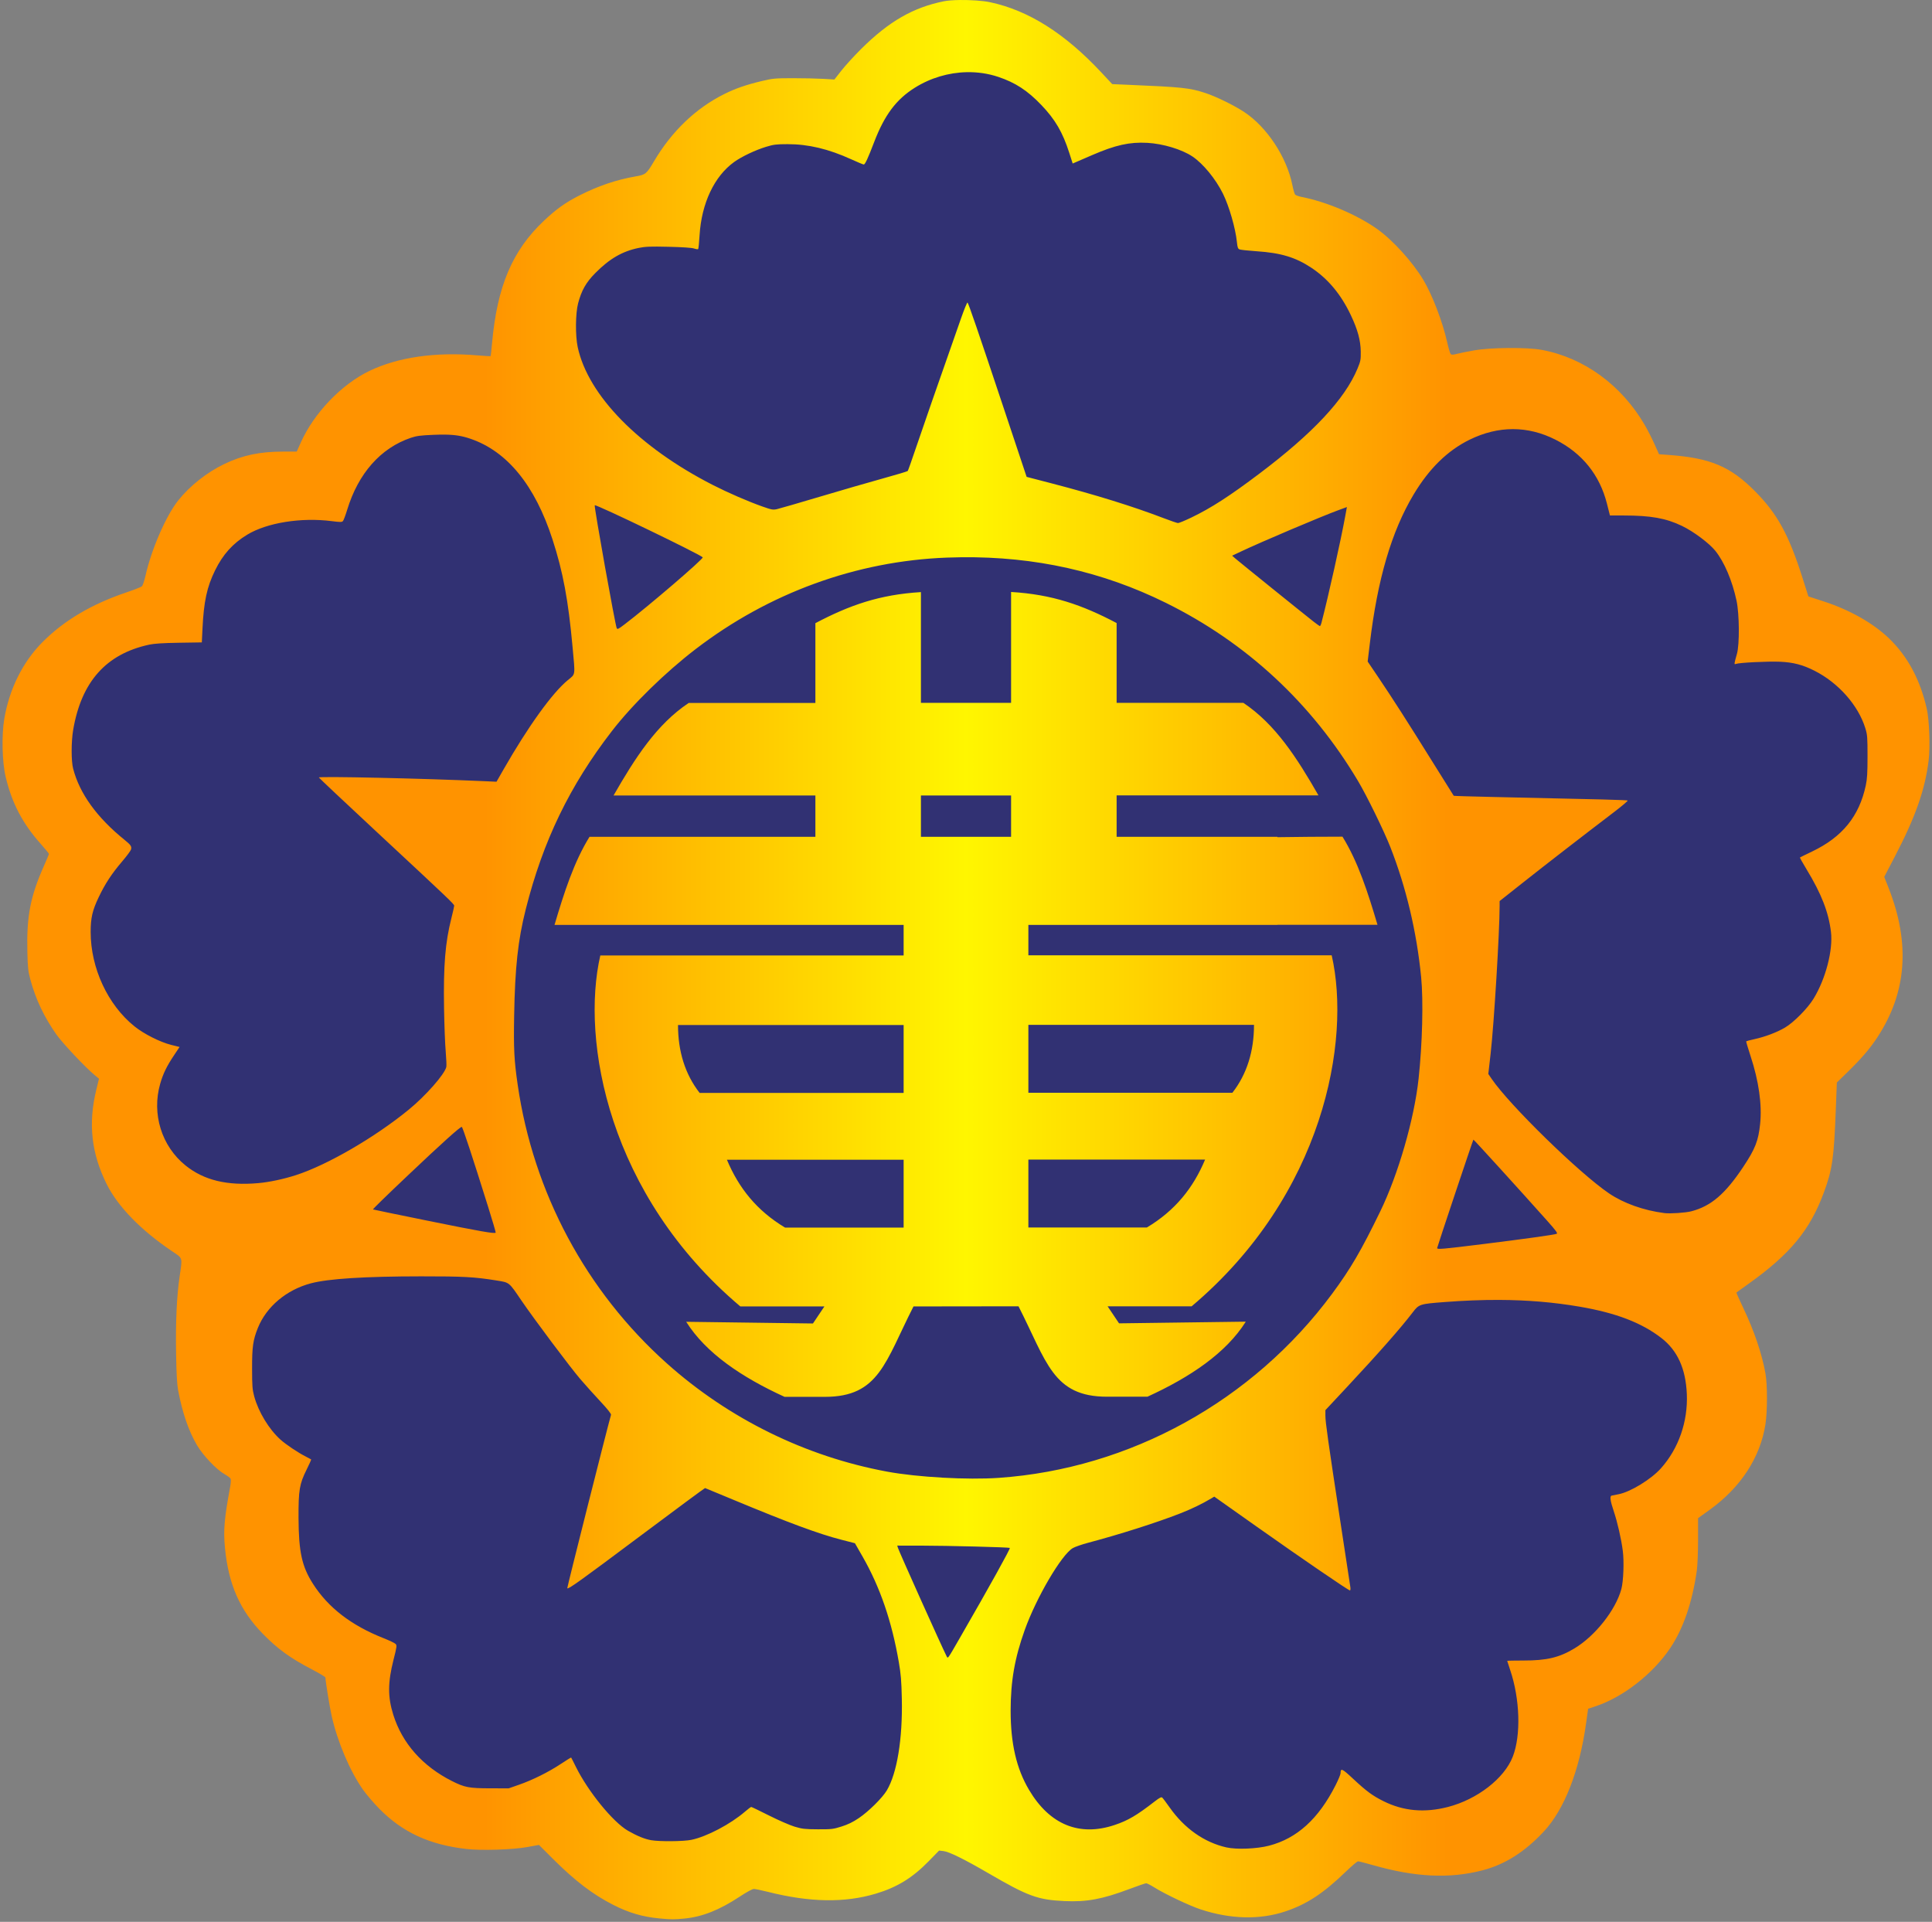
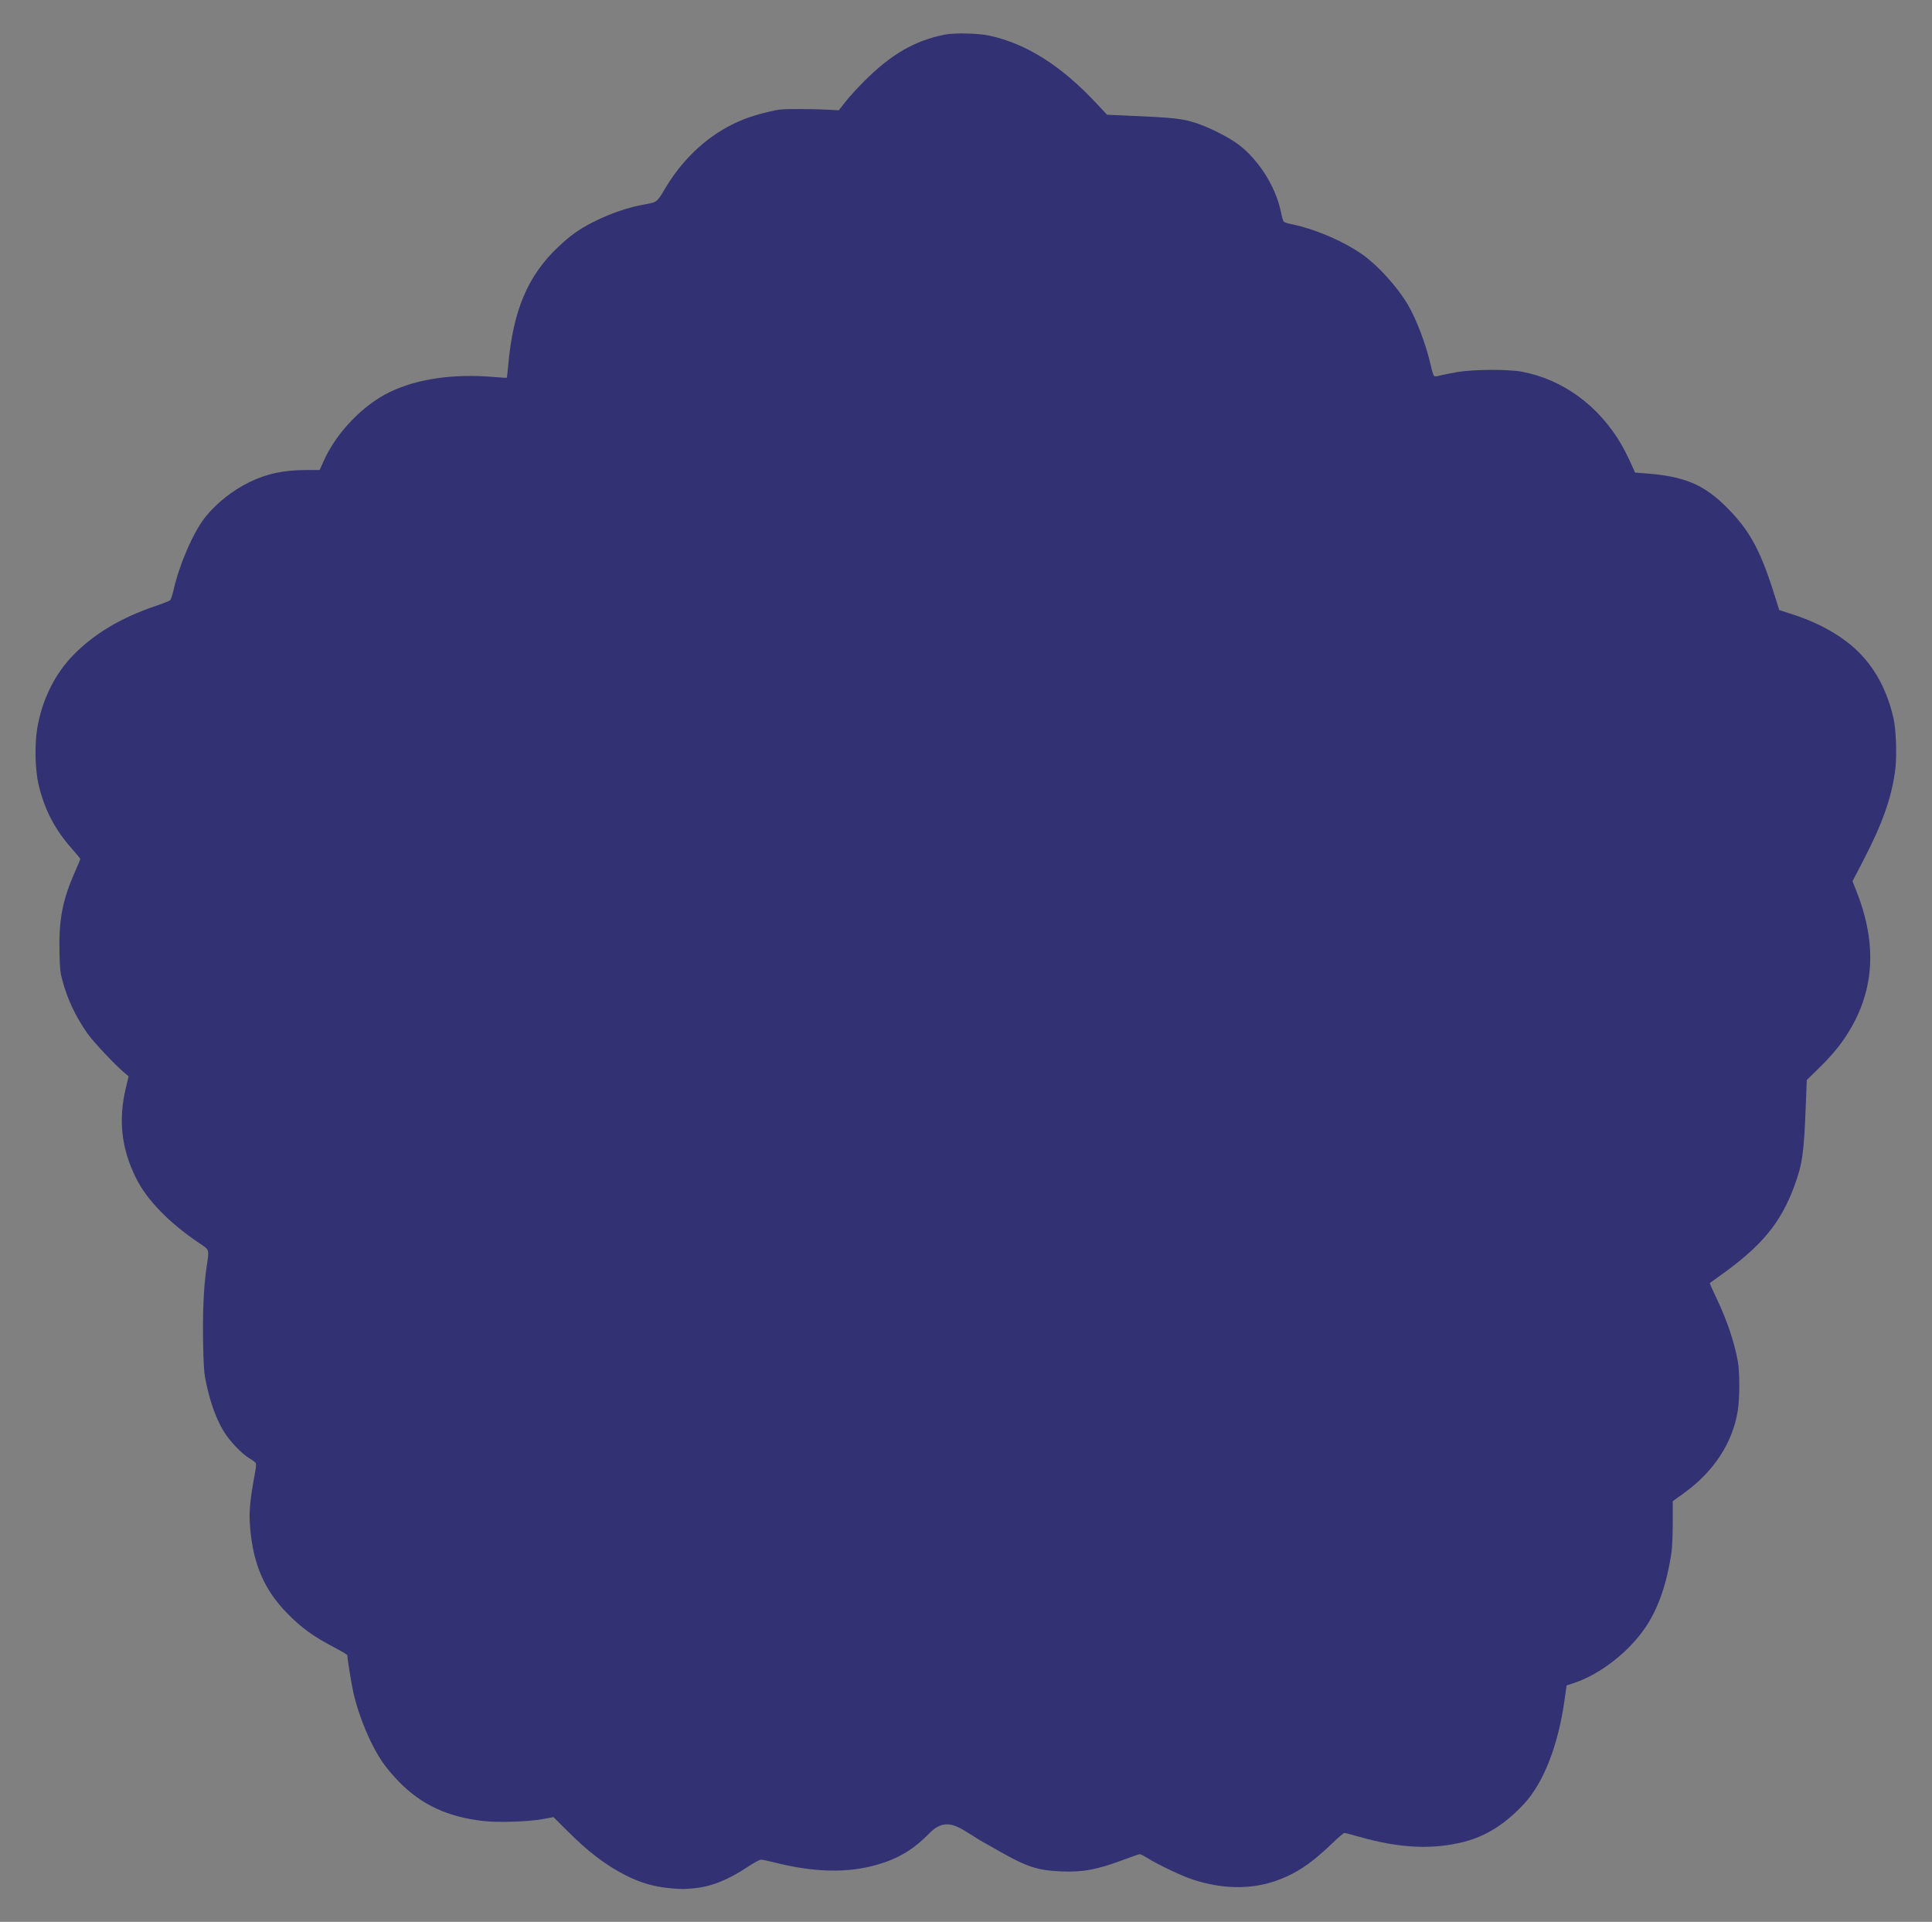
<svg xmlns="http://www.w3.org/2000/svg" width="758" height="754" overflow="hidden">
  <rect width="100%" height="100%" fill="#808080" stroke="none" />
  <defs>
    <clipPath id="clip0">
      <rect x="-1" y="1" width="758" height="754" />
    </clipPath>
    <linearGradient x1="3.23551e-05" y1="377.5" x2="756" y2="377.5" gradientUnits="userSpaceOnUse" spreadMethod="reflect" id="fill1">
      <stop offset="0" stop-color="#FF9300" />
      <stop offset="0.25" stop-color="#FF9300" />
      <stop offset="0.5" stop-color="#FFF600" />
      <stop offset="0.75" stop-color="#FF9300" />
      <stop offset="1" stop-color="#FF9300" />
    </linearGradient>
  </defs>
  <g clip-path="url(#clip0)" transform="translate(1 -1)">
    <path d="M261.903 741.806C255.399 741.189 250.168 739.652 244.241 736.617 236.534 732.673 229.853 727.568 221.544 719.278L216.162 713.909 211.678 714.723C206.16 715.725 194.348 716.094 188.65 715.442 174.685 713.845 164.527 709.151 155.714 700.222 153.642 698.123 150.857 694.865 149.524 692.981 144.582 685.995 139.809 674.743 137.616 664.91 136.865 661.543 135.274 651.723 135.268 650.419 135.266 650.185 132.951 648.787 130.124 647.312 121.958 643.055 117.236 639.632 111.632 633.907 102.881 624.971 98.517 615.068 97.203 601.162 96.572 594.503 96.952 590.102 99.206 577.945 99.45 576.626 99.507 575.332 99.342 574.999 99.177 574.672 98.114 573.875 96.974 573.228 93.935 571.499 88.84 566.115 86.568 562.228 83.412 556.83 81.039 549.892 79.448 541.404 79.04 539.206 78.817 535.236 78.687 527.479 78.479 515.517 78.931 505.815 80.032 498.252 81.117 490.811 81.348 491.549 77.019 488.62 65.291 480.684 56.622 471.757 52.396 463.266 46.59 451.598 45.338 440.297 48.441 427.548L49.479 423.282 47.797 421.873C44.121 418.796 35.599 409.731 33.303 406.456 28.674 399.854 25.461 393.054 23.48 385.656 22.635 382.504 22.489 381.167 22.345 375.268 22.015 361.66 23.458 354.169 28.67 342.447 29.681 340.172 30.508 338.172 30.508 338.002 30.508 337.832 29.065 336.07 27.302 334.087 20.503 326.442 16.453 318.664 14.122 308.777 12.784 303.103 12.548 293.009 13.606 286.755 15.516 275.469 20.569 265.28 27.967 257.792 36.098 249.562 46.518 243.35 59.694 238.879 62.682 237.865 65.392 236.807 65.714 236.527 66.037 236.245 66.652 234.461 67.091 232.511 69.35 222.452 74.865 209.754 79.507 203.92 83.909 198.388 90.389 193.269 97.022 190.083 103.847 186.804 110.431 185.414 119.155 185.411L124.394 185.409 125.968 181.895C130.961 170.751 141.383 159.882 151.95 154.8 162.791 149.585 177.043 147.54 192.94 148.918 195.56 149.145 197.762 149.267 197.835 149.191 197.914 149.114 198.15 146.934 198.387 144.347 200.319 122.742 206.05 109.18 218.027 97.865 222.708 93.444 226.133 90.987 231.275 88.359 238.491 84.672 245.401 82.316 252.732 81.041 256.611 80.367 256.89 80.138 259.775 75.255 266.517 63.842 275.625 55.132 286.443 49.752 290.675 47.648 294.846 46.212 300.822 44.802 304.773 43.87 305.719 43.786 312.302 43.779 316.248 43.774 321.415 43.886 323.783 44.026L328.087 44.281 330.778 40.845C332.258 38.955 335.648 35.245 338.312 32.599 348.754 22.229 357.952 16.933 369.574 14.596 373.417 13.824 382.672 14.02 387.101 14.967 401.632 18.075 415.395 26.778 429.216 41.598L433.344 46.023 439.012 46.265C459.93 47.158 462.644 47.444 468.569 49.379 472.695 50.726 479.561 54.091 483.424 56.659 491.954 62.329 499.415 73.646 501.549 84.148 501.915 85.946 502.397 87.641 502.622 87.914 502.851 88.187 503.947 88.591 505.067 88.812 514.639 90.696 526.166 95.607 533.811 101.057 539.66 105.227 547.143 113.493 551.183 120.247 554.589 125.938 558.509 136.182 560.22 143.858 560.729 146.116 561.328 148.163 561.564 148.406 561.901 148.752 562.415 148.736 563.965 148.328 565.049 148.043 568.034 147.444 570.6 146.998 576.942 145.894 590.541 145.806 596.071 146.833 612.121 149.815 626.345 160.226 635.16 175.444 636.202 177.244 637.829 180.449 638.776 182.567L640.496 186.417 643.934 186.663C659.95 187.811 667.544 191.007 676.978 200.57 685.37 209.076 689.669 216.961 694.884 233.409L697.083 240.347 702.878 242.235C712.853 245.485 721.778 250.567 727.783 256.413 734.756 263.204 739.419 271.942 741.922 282.91 742.886 287.132 743.261 297.411 742.639 302.51 741.269 313.718 737.632 324.058 729.717 339.236L725.814 346.721 727.424 350.813C735.723 371.899 734.372 390.469 723.305 407.43 720.463 411.788 717.321 415.476 712.115 420.568L707.862 424.729 707.474 434.859C706.755 453.552 706.158 457.712 702.948 466.422 697.681 480.714 690.204 489.793 674.414 501.069 671.973 502.813 669.908 504.298 669.826 504.37 669.74 504.442 670.899 507.066 672.393 510.2 676.532 518.886 679.465 527.545 680.811 535.055 681.589 539.401 681.58 549.288 680.811 554.354 678.849 566.969 671.428 578.347 659.62 586.842L655.284 589.961 655.284 598.334C655.284 602.939 655.062 608.09 654.818 609.782 653.101 621.897 649.691 631.851 644.721 639.262 638.162 649.04 626.9 657.842 616.528 661.295L613.626 662.261 612.833 667.949C610.348 685.768 604.624 700.433 596.907 708.751 589.654 716.568 582.032 721.392 573.468 723.583 561.008 726.77 548.137 726.148 532.159 721.587 529.345 720.783 526.784 720.126 526.468 720.126 526.153 720.126 524.097 721.865 521.9 723.99 513.322 732.285 507.119 736.375 498.949 739.12 489.29 742.365 478.156 742.102 466.833 738.362 462.619 736.969 453.3 732.546 449.335 730.055 447.928 729.171 446.52 728.447 446.209 728.447 445.901 728.447 443.031 729.431 439.839 730.633 429.565 734.5 423.698 735.594 415.303 735.206 405.122 734.736 401.437 733.387 386.414 724.633 376.963 719.773 371.399 712.308 363.715 720.181 357.633 726.411 351.786 729.997 343.815 732.385 331.927 735.947 318.737 735.72 302.768 731.679 300.461 731.095 298.133 730.618 297.594 730.618 296.969 730.618 295.002 731.683 292.212 733.525 284.508 738.614 278.074 741.169 271.267 741.84 267.413 742.221 266.249 742.216 261.939 741.804Z" fill="#313173" fill-rule="evenodd" />
-     <path d="M375.614 1.005C373.104 1.035 370.823 1.195 369.331 1.494 357.294 3.911 347.769 9.39 336.955 20.116 334.196 22.852 330.686 26.69 329.153 28.645L326.366 32.197 321.908 31.934C319.455 31.789 314.107 31.673 310.02 31.677 303.201 31.684 302.221 31.772 298.129 32.736 291.94 34.194 287.622 35.679 283.239 37.856 272.035 43.421 262.604 52.429 255.621 64.234 252.634 69.284 252.343 69.523 248.326 70.22 240.733 71.538 233.579 73.976 226.106 77.79 220.78 80.507 217.234 83.05 212.387 87.623 199.983 99.326 194.046 113.353 192.045 135.699 191.809 138.375 191.552 140.629 191.476 140.709 191.401 140.789 189.122 140.665 186.408 140.43 169.946 139.004 155.184 141.117 143.957 146.511 133.014 151.769 122.222 163.011 117.052 174.538L115.42 178.173 109.996 178.176C100.96 178.18 94.142 179.615 87.073 183.006 80.205 186.302 73.495 191.599 68.936 197.321 64.128 203.355 58.416 216.487 56.077 226.891 55.623 228.908 54.992 230.754 54.651 231.046 54.316 231.335 51.512 232.431 48.418 233.479 34.772 238.105 23.981 244.527 15.559 253.04 7.898 260.785 2.664 271.327 0.685 283-0.41 289.469-0.164 299.908 1.221 305.777 3.635 316.003 7.829 324.047 14.87 331.955 16.697 334.007 18.193 335.831 18.193 336.007 18.193 336.182 17.337 338.251 16.289 340.604 10.891 352.728 9.399 360.477 9.739 374.552 9.887 380.654 10.036 382.037 10.911 385.298 12.964 392.949 16.293 399.98 21.087 406.809 23.465 410.197 32.288 419.575 36.094 422.758L37.839 424.212 36.764 428.627C33.551 441.813 34.846 453.502 40.859 465.571 45.235 474.353 54.212 483.588 66.359 491.796 70.841 494.826 70.603 494.063 69.479 501.759 68.336 509.582 67.872 519.616 68.087 531.989 68.223 540.012 68.452 544.12 68.876 546.394 70.524 555.173 72.98 562.348 76.248 567.931 78.602 571.952 83.875 577.522 87.023 579.31 88.203 579.98 89.311 580.803 89.478 581.141 89.644 581.485 89.581 582.823 89.331 584.186 87.001 596.761 86.604 601.314 87.257 608.201 88.618 622.585 93.136 632.829 102.197 642.073 108.002 647.994 112.894 651.534 121.351 655.938 124.279 657.463 126.677 658.909 126.678 659.15 126.685 660.499 128.331 670.658 129.109 674.14 131.38 684.311 136.322 695.946 141.439 703.172 142.82 705.121 145.707 708.494 147.852 710.665 156.98 719.9 167.498 724.755 181.959 726.408 187.86 727.082 200.094 726.698 205.808 725.662L210.453 724.82 216.027 730.376C224.631 738.95 231.551 744.228 239.532 748.308 245.67 751.447 251.087 753.036 257.822 753.674L257.866 753.674C262.328 754.1 263.536 754.104 267.525 753.711 274.575 753.017 281.237 750.373 289.216 745.109 292.104 743.204 294.144 742.104 294.79 742.104 295.348 742.104 297.759 742.598 300.148 743.202 316.686 747.381 330.344 747.615 342.656 743.931 350.911 741.461 356.966 737.752 363.264 731.308L367.439 727.037 369.154 727.23C371.365 727.481 377.355 730.431 386.772 735.912 402.33 744.966 406.146 746.365 416.691 746.85 425.384 747.251 431.462 746.12 442.1 742.12 445.407 740.876 448.377 739.86 448.697 739.86 449.019 739.86 450.479 740.606 451.936 741.521 456.042 744.097 465.692 748.673 470.057 750.113 481.784 753.982 493.312 754.255 503.315 750.898 511.776 748.059 518.2 743.83 527.083 735.249 529.359 733.051 531.489 731.251 531.815 731.251 532.142 731.251 534.794 731.931 537.709 732.762 554.255 737.48 567.587 738.123 580.49 734.826 589.359 732.56 597.253 727.573 604.764 719.487 612.755 710.884 618.683 695.714 621.257 677.283L622.079 671.401 625.083 670.399C635.824 666.827 647.49 657.723 654.282 647.609 659.429 639.944 662.959 629.65 664.737 617.12 664.987 615.37 665.217 610.042 665.217 605.279L665.217 596.617 669.705 593.391C681.933 584.605 689.621 572.835 691.652 559.786 692.449 554.546 692.459 544.321 691.652 539.826 690.259 532.058 687.222 523.101 682.935 514.116 681.388 510.874 680.191 508.162 680.274 508.088 680.359 508.013 682.497 506.476 685.026 504.672 701.377 493.009 709.122 483.62 714.578 468.837 717.902 459.828 718.518 455.525 719.263 436.19L719.666 425.711 724.071 421.406C729.463 416.138 732.718 412.325 735.662 407.818 747.123 390.273 748.522 371.065 739.928 349.256L738.26 345.024 742.302 337.282C750.498 321.582 754.266 310.889 755.684 299.295 756.329 294.022 755.939 283.389 754.942 279.022 752.349 267.678 747.519 258.639 740.297 251.615 734.079 245.568 724.834 240.313 714.505 236.952L708.504 234.997 706.227 227.82C700.826 210.807 696.373 202.654 687.683 193.855 677.912 183.964 670.05 180.659 653.463 179.471L649.903 179.215 648.122 175.233C647.141 173.043 645.456 169.728 644.376 167.867 635.248 152.126 620.517 141.356 603.895 138.273 598.168 137.21 584.085 137.301 577.517 138.442 574.86 138.904 571.767 139.522 570.644 139.817 569.039 140.239 568.507 140.256 568.16 139.897 567.915 139.646 567.289 137.53 566.768 135.193 564.997 127.254 560.934 116.659 557.408 110.773 553.224 103.788 545.475 95.236 539.417 90.922 531.5 85.285 519.562 80.208 509.649 78.259 508.489 78.032 507.354 77.613 507.118 77.331 506.885 77.047 506.381 75.295 506.006 73.436 503.796 62.573 496.069 50.868 487.236 45.003 483.235 42.347 476.126 38.864 471.852 37.47 465.716 35.468 462.904 35.174 441.241 34.251L435.371 34.001 431.099 29.424C416.785 14.095 402.53 5.092 387.482 1.877 384.615 1.265 379.797 0.956 375.614 1.005ZM378.241 29.321C382.472 29.229 386.677 29.833 390.641 31.158 397.357 33.404 402.144 36.526 407.573 42.207 413.022 47.908 415.928 52.893 418.529 61.008L419.854 65.15 421.039 64.644C421.69 64.364 424.615 63.097 427.542 61.831 436.645 57.892 442.208 56.658 449.129 57.041 455.314 57.382 462.665 59.603 466.834 62.39 471.023 65.191 475.924 71.162 478.808 76.974 481.228 81.851 483.74 90.567 484.289 95.969 484.503 98.088 484.682 98.582 485.334 98.852 485.768 99.031 488.797 99.355 492.067 99.574 501.516 100.206 507.309 101.953 513.464 106.029 520.052 110.391 525.123 116.48 529.008 124.694 531.688 130.361 532.808 134.526 532.877 138.882 532.918 142.161 532.82 142.682 531.602 145.616 526.624 157.603 514.213 170.894 493.183 186.761 481.455 195.61 474.221 200.285 466.464 204.022 463.933 205.241 461.548 206.224 461.173 206.209 460.795 206.194 458.312 205.348 455.656 204.328 443.594 199.699 428.768 195.098 411.26 190.55L401.786 188.09 392.49 160.21C382.665 130.744 379.035 120.167 378.597 119.697 378.45 119.54 377.309 122.319 376.06 125.872 366.957 151.784 360.789 169.495 358.309 176.861 356.714 181.595 355.288 185.611 355.142 185.783 354.994 185.955 350.632 187.266 345.449 188.696 340.267 190.125 329.17 193.338 320.792 195.833 312.415 198.327 304.785 200.54 303.837 200.749 302.27 201.096 301.747 201 298.08 199.704 292.47 197.722 284.56 194.287 278.624 191.252 249.631 176.43 229.741 156.129 225.66 137.197 224.69 132.698 224.771 123.946 225.819 119.983 227.16 114.916 228.913 111.825 232.522 108.173 238.132 102.495 243.167 99.576 249.614 98.262 252.223 97.731 254.153 97.658 261.315 97.823 266.738 97.947 270.407 98.193 271.288 98.492 272.054 98.749 272.788 98.856 272.919 98.725 273.051 98.594 273.299 96.151 273.472 93.296 274.234 80.766 279.244 70.152 287.038 64.551 289.999 62.422 295.393 59.863 299.618 58.582 302.532 57.698 303.607 57.565 307.979 57.56 316.147 57.55 324.053 59.431 333.016 63.519 335.447 64.627 337.641 65.536 337.891 65.536 338.409 65.536 339.524 63.127 341.966 56.741 346.015 46.155 350.615 40.005 357.893 35.436 364.071 31.557 371.19 29.474 378.241 29.321ZM592.581 169.358C598.227 169.358 603.827 170.74 609.279 173.499 619.751 178.798 626.623 187.338 629.468 198.596L630.644 203.243 636.085 203.243C646.649 203.243 652.604 204.309 658.88 207.321 663.414 209.497 669.579 214.1 672.003 217.118 675.521 221.498 678.63 228.816 680.314 236.682 681.436 241.926 681.527 253.783 680.474 257.504 679.309 261.634 679.293 261.783 680.098 261.469 681.377 260.969 692.606 260.413 697.336 260.617 702.548 260.841 706.284 261.815 710.895 264.149 720.281 268.899 728.064 277.694 730.837 286.692 731.633 289.272 731.703 290.163 731.703 297.731 731.703 304.302 731.562 306.607 731.02 309.145 728.428 321.266 721.828 329.39 709.966 335.068 707.412 336.29 705.261 337.347 705.184 337.421 705.109 337.493 706.303 339.621 707.838 342.152 713.613 351.671 716.414 358.855 717.355 366.572 718.229 373.742 715.282 385.065 710.515 392.844 708.196 396.63 702.797 402.091 699.357 404.132 696.217 405.996 691.596 407.751 687.363 408.686 685.66 409.063 684.2 409.445 684.11 409.532 684.024 409.619 684.781 412.199 685.795 415.268 689.047 425.121 690.356 434.372 689.568 441.955 688.877 448.605 687.634 451.762 682.901 458.87 675.848 469.461 670.275 474.219 662.596 476.217 660.294 476.814 654.295 477.22 652.007 476.929 643.899 475.899 636.042 473.102 630.271 469.189 618.619 461.29 591.221 434.553 584.233 424.266L582.924 422.342 583.833 414.382C585.148 402.864 587.359 366.542 587.359 356.459L587.359 354.518 596.556 347.238C605.309 340.308 619.957 328.969 632.218 319.628 635.322 317.264 637.742 315.217 637.596 315.081 637.356 314.856 628.924 314.632 583.903 313.656 575.974 313.485 569.431 313.284 569.362 313.21 569.292 313.136 565.566 307.181 561.081 299.978 551.277 284.235 545.18 274.724 539.687 266.599L535.591 260.537 536.433 253.499C539.465 228.177 544.952 209.495 553.615 195.01 559.713 184.815 566.949 177.735 575.612 173.492 581.243 170.734 586.934 169.357 592.581 169.358ZM173.592 171.515C177.649 171.567 180.385 172.047 183.614 173.153 198.035 178.093 208.89 191.416 215.76 212.6 219.897 225.356 221.96 236.416 223.645 254.884 224.699 266.426 224.864 265.296 221.747 267.867 215.63 272.911 206.22 285.993 196.527 302.93L193.8 307.694 188.749 307.468C164.786 306.393 123.902 305.487 124.111 306.036 124.191 306.247 134.54 315.984 147.106 327.674 175.453 354.043 177.198 355.709 177.198 356.353 177.198 356.639 176.709 358.804 176.112 361.166 173.68 370.772 172.944 379.773 173.215 396.509 173.326 403.102 173.618 410.787 173.875 413.587 174.104 416.386 174.229 419.102 174.105 419.619 173.373 422.554 166.043 430.879 159.403 436.32 146.132 447.194 127.468 458.035 115.157 462.022 110.272 463.604 104.695 464.789 100.296 465.178 88.102 466.252 79.028 464.054 71.833 458.281 62.394 450.708 58.452 437.999 61.86 426.16 62.997 422.212 64.4 419.33 67.291 414.998L69.452 411.759 66.219 410.957C61.849 409.869 55.512 406.681 51.797 403.7 41.268 395.249 34.569 380.786 34.569 366.629 34.578 361.089 35.255 358.166 37.723 352.997 40.267 347.669 42.834 343.759 46.986 338.896 48.743 336.838 50.291 334.747 50.416 334.252 50.721 333.078 50.322 332.492 47.902 330.537 37.033 321.76 30.224 312.335 27.7 302.574 26.911 299.647 26.927 291.966 27.7 287.414 30.92 268.454 40.643 257.551 57.578 253.909 59.535 253.488 62.981 253.269 69.269 253.17L78.186 253.03 78.443 247.691C78.952 236.988 80.183 231.28 83.391 224.761 86.477 218.488 90.321 214.219 95.977 210.783 103.746 206.064 117.145 203.918 129.212 205.463 132.451 205.878 133.135 205.877 133.537 205.443 133.803 205.161 134.55 203.18 135.202 201.042 139.564 186.714 148.345 176.773 160.183 172.77 162.432 172.009 163.958 171.809 169.03 171.598 170.743 171.527 172.239 171.498 173.592 171.515ZM232.336 199.228C232.811 198.75 274.083 218.666 274.701 219.671 275.064 220.261 253.257 238.962 244.077 245.933 241.604 247.813 241.272 247.98 240.98 247.494 240.416 246.557 232.003 199.566 232.336 199.228ZM527.443 199.93 526.767 203.629C525.092 212.854 520.132 235.097 517.484 245.25L517.487 245.25C517.286 246.022 517 246.643 516.854 246.635 516.709 246.625 515.586 245.834 514.36 244.878 510.917 242.193 485.175 221.423 483.709 220.147L482.411 219.015 485.944 217.344C493.834 213.609 517.279 203.662 524.06 201.172ZM376.203 219.625C405.089 219.321 431.528 225.221 456.402 237.507 488.04 253.135 513.65 276.885 531.835 307.461 535.266 313.23 541.984 326.962 544.465 333.28 550.694 349.145 554.828 366.587 556.572 384.362 557.478 393.604 557.051 410.549 555.57 424.212 553.853 440.058 547.601 461.701 540.546 476.23 533.055 491.655 528.864 498.828 521.642 508.587 490.517 550.646 442.37 577.228 390.828 580.811 378.58 581.662 358.991 580.57 347.084 578.371 315.099 572.462 284.965 557.653 260.609 535.877 228.944 507.566 208.273 468.962 202.115 426.626 200.723 417.071 200.49 412.518 200.72 399.542 201.053 380.482 202.211 369.849 205.288 357.668 212.046 330.913 222.519 309.257 239.066 287.827 247.084 277.442 259.961 264.842 271.941 255.656 300.683 233.618 334.912 221.14 370.393 219.768 372.341 219.692 374.278 219.645 376.203 219.625ZM395.689 233.246 395.689 276.745 360.314 276.745 360.314 233.3C344.182 234.268 332.403 238.376 318.908 245.49L318.908 276.799 269.187 276.799C256.618 285.185 248.172 298.362 239.718 313.097L318.908 313.097 318.908 329.302 230.292 329.302C224.155 339.216 220.321 351.194 216.556 363.873L353.531 363.873 353.531 375.853 234.524 375.85C226.848 409.338 237.658 469.838 289.465 513.554L322.444 513.554 317.952 520.241 268.225 519.579C275.955 531.875 290.025 541.358 306.817 549.026L322.67 549.026C343.931 549.026 346.292 535.341 357.4 513.554L398.603 513.5C409.711 535.288 412.069 548.973 433.329 548.973L449.186 548.973C465.978 541.305 480.045 531.822 487.775 519.526L438.048 520.188 433.556 513.5 466.534 513.5C518.341 469.785 529.152 409.289 521.476 375.8L402.472 375.8 402.472 363.873 500.155 363.873 500.155 363.823 539.443 363.823C535.679 351.144 531.845 339.162 525.708 329.249 517.304 329.249 508.742 329.329 500.155 329.452L500.155 329.302 437.095 329.302 437.095 313.044 516.285 313.044C507.831 298.309 499.382 285.132 486.813 276.745L437.095 276.745 437.095 245.44C423.6 238.327 411.821 234.215 395.689 233.246ZM360.314 313.097 395.689 313.1 395.689 329.302 360.314 329.302ZM402.472 403.087 490.995 403.087C490.995 413.38 488.236 422.386 482.511 429.725L402.472 429.725ZM265.008 403.14 353.531 403.14 353.531 429.778 273.489 429.778C267.764 422.439 265.008 413.433 265.008 403.14ZM180.168 443.11C180.505 443.11 184.348 454.768 190.57 474.665 192.233 479.98 193.547 484.446 193.477 484.589 193.237 485.133 187.5 484.13 166.799 479.928 155.049 477.544 145.408 475.55 145.338 475.498 145.211 475.376 150.29 470.423 159.004 462.165 172.455 449.419 179.459 443.11 180.168 443.11ZM577.074 448.111C577.185 447.999 595.416 468.043 605.877 479.779 609.571 483.925 610.257 484.87 609.716 485.071 608.656 485.466 596.876 487.107 580.557 489.129 564.885 491.072 562.842 491.248 562.842 490.664 562.842 490.284 576.879 448.304 577.074 448.111ZM402.472 455.947 471.805 455.947C467.16 467.044 460.089 475.92 448.979 482.575L402.472 482.575ZM284.198 456 353.531 456 353.531 482.628 307.02 482.628C295.91 475.974 288.843 467.097 284.198 456ZM164.198 501.749C180.734 501.736 185.17 501.979 193.734 503.357 198.975 504.201 198.58 503.883 203.58 511.237 208.495 518.465 222.777 537.522 226.702 542.089 228.647 544.353 232.186 548.289 234.567 550.837 237.383 553.852 238.834 555.682 238.722 556.077 237.179 561.503 221.419 623.982 221.557 624.123 222.001 624.57 226.495 621.348 250.357 603.491 264.131 593.183 275.502 584.775 275.627 584.812 275.75 584.847 280.783 586.929 286.808 589.44 308.344 598.411 320.264 602.821 329.097 605.085L334.421 606.453 337.421 611.69C344.305 623.72 348.872 637.03 351.649 653.135 352.453 657.787 352.669 660.433 352.821 667.449 353.162 683.181 350.958 696.661 346.938 703.424 345.191 706.364 339.756 711.735 335.916 714.317 333.593 715.879 331.695 716.802 329.157 717.602 325.854 718.643 325.256 718.71 319.866 718.688 314.747 718.663 313.736 718.548 310.763 717.655 308.924 717.104 304.412 715.137 300.734 713.285 297.055 711.432 293.904 709.918 293.737 709.919 293.568 709.92 292.482 710.737 291.324 711.737 285.595 716.678 276.315 721.561 270.256 722.822 267.221 723.454 257.934 723.542 254.526 722.972 251.991 722.548 248.94 721.306 245.362 719.244 239.506 715.868 229.752 703.903 224.947 694.203 223.979 692.248 223.152 690.594 223.082 690.535 223.027 690.472 221.213 691.596 219.05 693.032 214.233 696.229 207.973 699.346 202.604 701.217L198.565 702.622 191.32 702.609C183.017 702.592 181.318 702.271 176.382 699.789 164.794 693.962 156.811 684.959 153.303 673.76 151.1 666.73 151.125 661.145 153.4 652.149 154.724 646.924 154.772 646.539 154.182 645.947 153.838 645.6 151.73 644.593 149.497 643.71 136.805 638.693 127.763 631.728 121.777 622.355 117.435 615.558 116.195 609.838 116.126 596.536 116.079 585.658 116.494 583.18 119.309 577.545 120.363 575.435 121.154 573.645 121.071 573.567 120.986 573.489 119.997 572.963 118.873 572.398 115.977 570.943 111.204 567.745 109.05 565.814 104.541 561.77 100.386 554.926 98.734 548.823 98.028 546.207 97.905 544.837 97.905 537.971 97.881 529.442 98.267 526.709 100.173 521.985 103.548 513.621 111.378 507.033 120.964 504.489 127.81 502.672 142.064 501.764 164.198 501.749ZM587.116 510.997C598.297 511.037 608.603 511.915 618.756 513.65 633.032 516.09 643.082 519.946 650.842 525.96 657.142 530.843 660.378 537.972 660.808 547.891 661.274 558.718 657.603 569.27 650.662 577.053 646.798 581.386 638.63 586.375 633.987 587.239 632.76 587.466 631.55 587.711 631.293 587.778 630.518 587.989 630.766 589.822 632.095 593.757 633.57 598.125 635.07 604.673 635.688 609.439 636.234 613.626 635.94 621.4 635.125 624.416 632.903 632.646 624.886 642.8 616.738 647.709 610.767 651.305 605.827 652.487 596.746 652.472 593.221 652.469 590.336 652.533 590.336 652.616 590.336 652.697 590.84 654.257 591.465 656.081 595.359 667.503 595.798 681.825 592.51 690.226 589.171 698.758 578.566 706.97 567.054 709.936 557.91 712.292 549.654 711.554 541.851 707.682 537.474 705.51 535.131 703.778 529.651 698.661 525.523 694.803 524.952 694.574 524.952 696.72 524.949 697.178 524.067 699.291 522.991 701.414 516.306 714.604 507.871 722.265 496.899 725.116L496.895 725.119C492.087 726.369 484.155 726.687 480.18 725.792 471.487 723.833 463.696 718.354 457.91 710.133 456.55 708.201 455.23 706.445 454.973 706.231 454.632 705.946 453.867 706.34 452.11 707.702 444.957 713.247 441.611 715.218 436.336 716.99 422.461 721.652 410.82 716.882 402.725 703.215 397.769 694.848 395.513 685.014 395.513 672.126 395.535 660.458 397.1 651.519 401.044 640.495 405.599 627.76 415.47 610.95 419.91 608.364 420.77 607.863 423.482 606.92 425.934 606.27 438.306 602.99 452.834 598.362 461.969 594.789 466.55 592.998 470.501 591.092 474.263 588.857L475.408 588.174 492.28 600.105C509.811 612.5 528.051 624.976 528.642 624.976 528.808 624.976 528.909 624.429 528.811 623.76 528.715 623.092 526.96 611.599 524.915 598.221 520.073 566.534 519.011 559.01 519.005 556.4L519.002 554.246 527.303 545.361C539.82 531.964 548.604 521.993 553.245 515.911 555.729 512.656 555.971 512.579 565.892 511.823 573.387 511.251 580.408 510.973 587.116 510.997ZM351.023 607.389 360.244 607.396C370.641 607.406 394.933 608.03 395.197 608.294 395.468 608.568 387.227 623.417 375.864 643.125L375.867 643.128C370.439 652.536 370.946 651.862 370.28 650.558 368.561 647.209 351.724 609.707 351.28 608.231Z" fill="url(#fill1)" fill-rule="evenodd" />
  </g>
</svg>